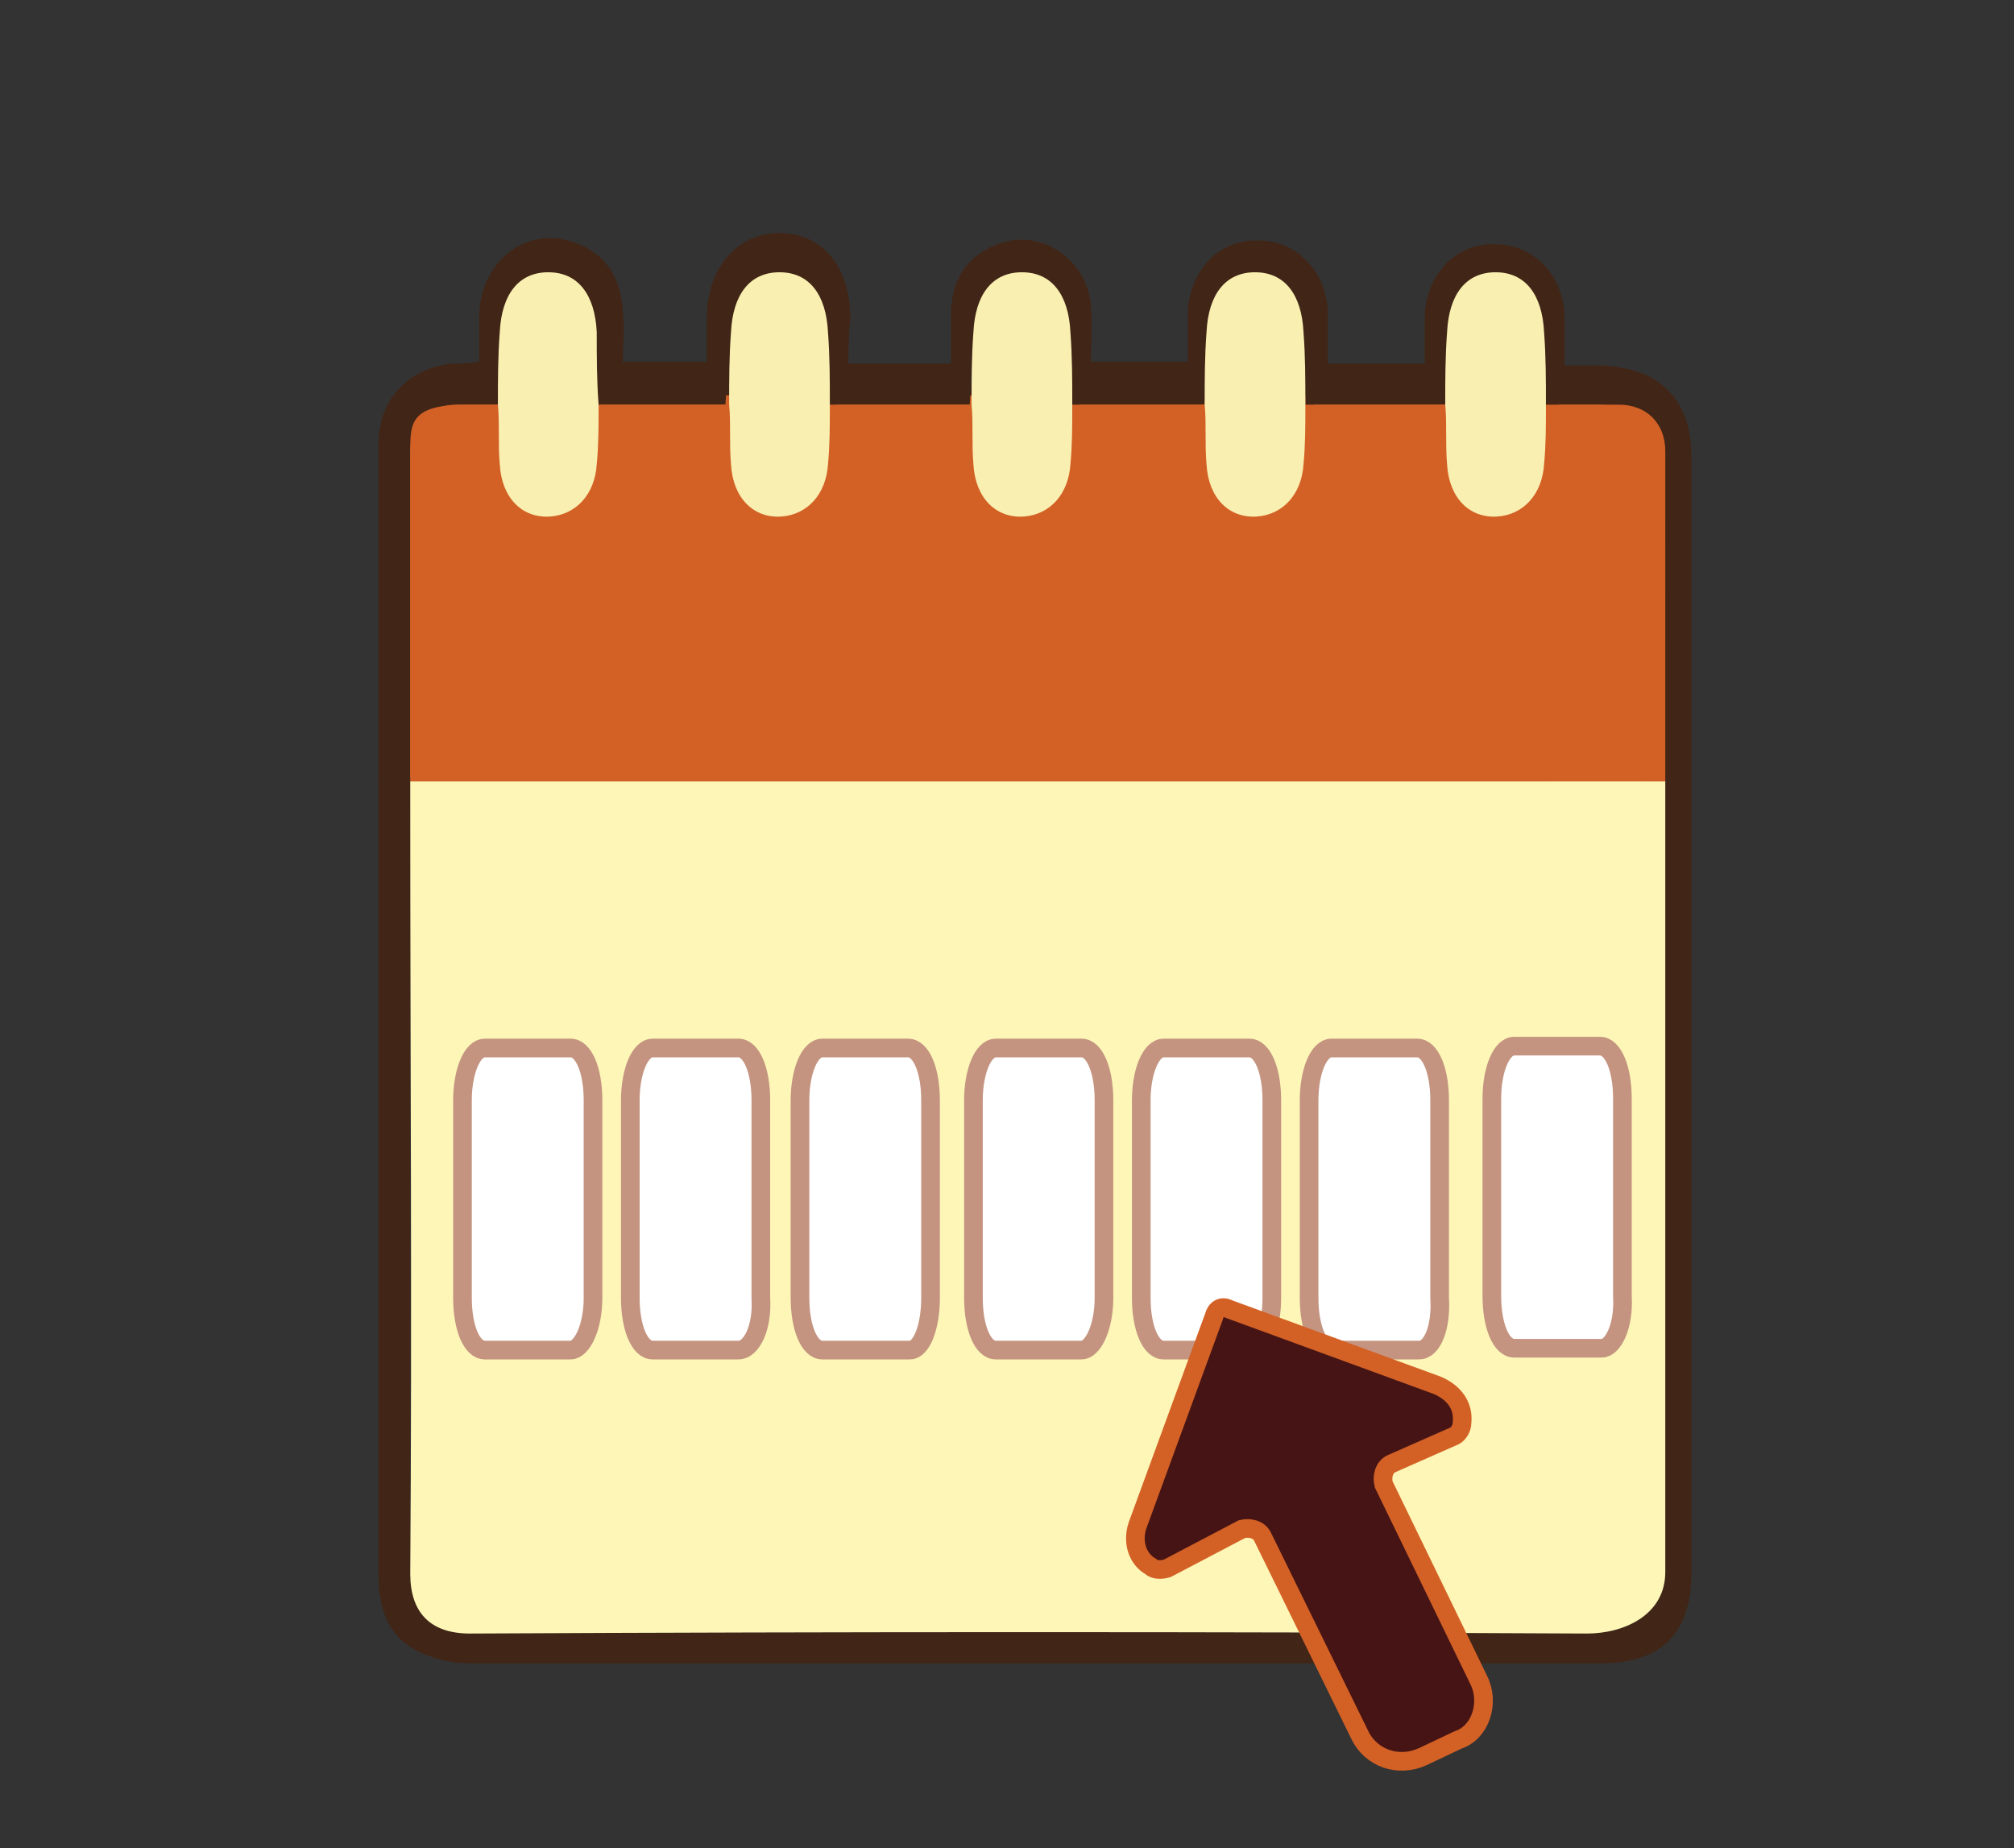
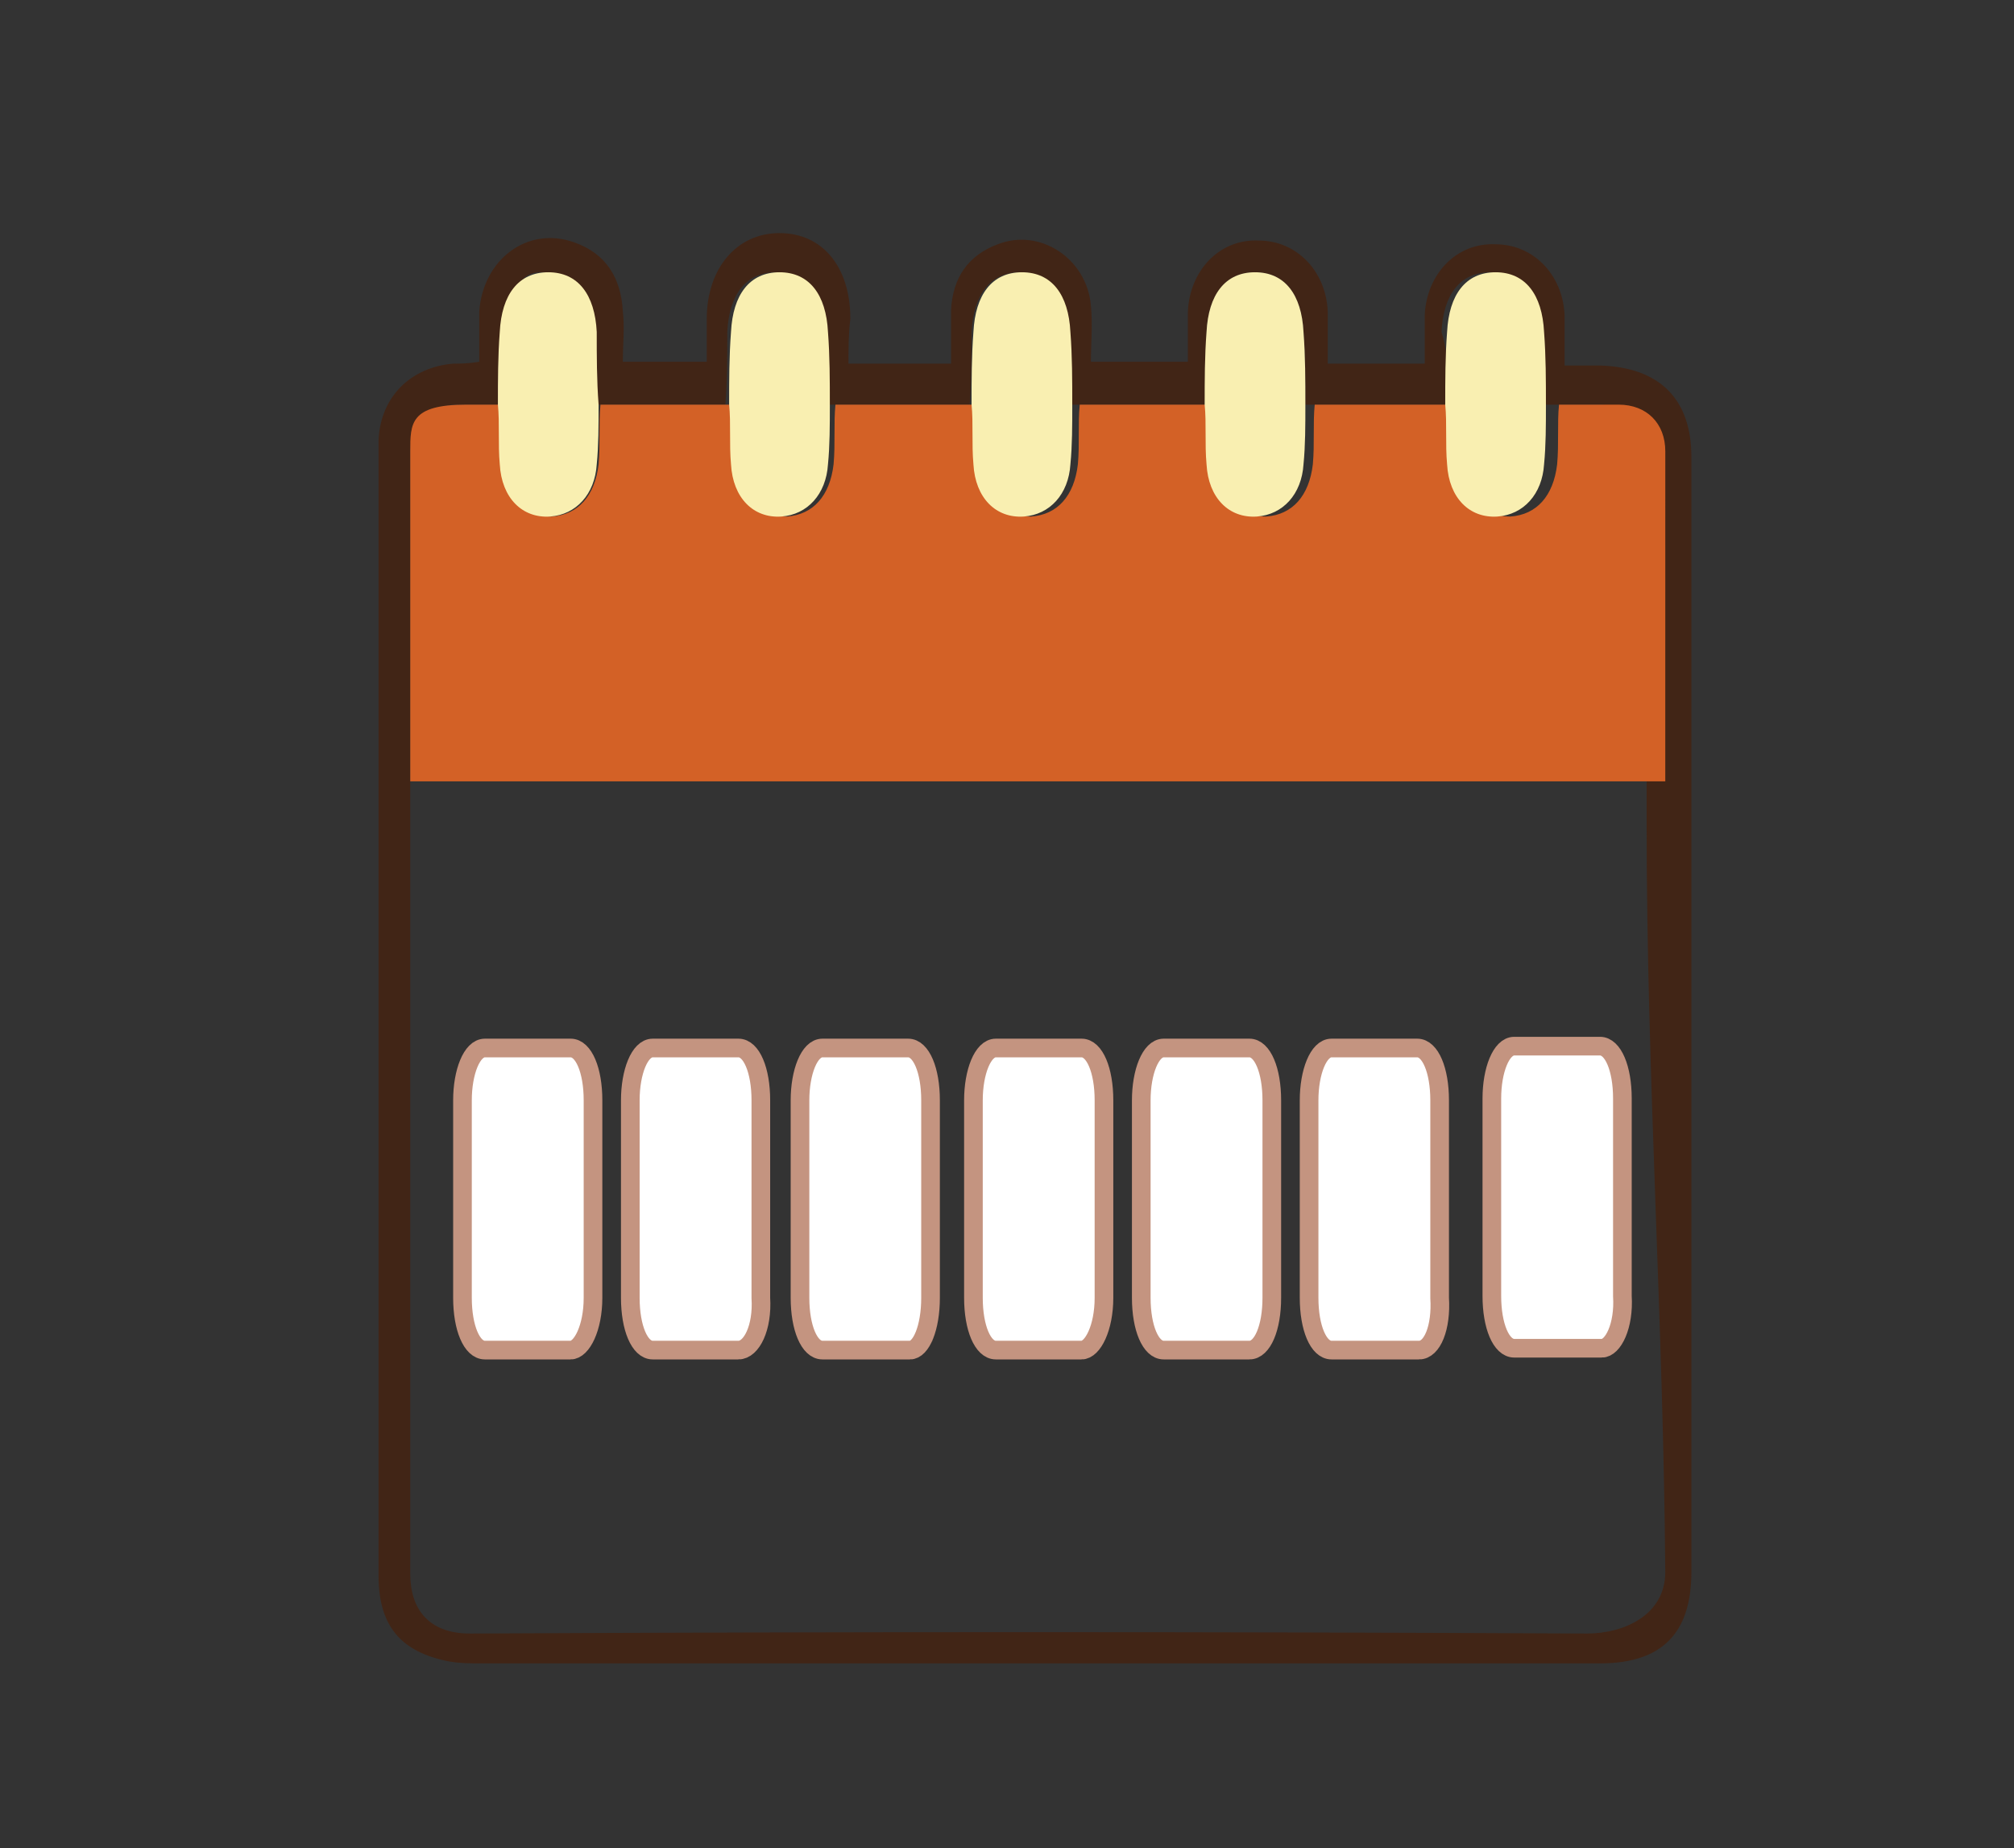
<svg xmlns="http://www.w3.org/2000/svg" xml:space="preserve" viewBox="0 0 108 99.1">
  <rect x="0" y="0" width="108" height="99.1" fill="#333333" stroke="none" />
  <style>.st0{fill:#412516}.st1{fill:#d36126}.st3{fill:#f9efb1}.st4{fill:#fff;stroke:#c49480;stroke-miterlimit:10}</style>
-   <path id="Calque_3" d="m24.9 26.7 1-6v-3.5l1.6-2.6 3-.7 1.6 1.4L34 27.7l5.1-4.6-.9-1.9.9-6 2.4-1.8 3 1.2 1.7 11.2 4.9-2.3 1-2.9V16l2.2-2.6 2.6 1.2.6 2.4L59 27.7l5.1-4.3v-5.9l1.5-2.9 3.1-.7 1.3 1.7 2.1 12.1 4.7-4.6v-7l2.2-2.7 3.9 1.2L85 30.1l-13.7 9.5z" class="st0" />
-   <path id="Calque_2" d="m20.3 41.7.9-20 2.1-.5h64.2l1.8 1.1.8 19.6z" class="st1" />
  <g id="Calque_1">
    <g id="Calque_1_00000018200453960590846250000010087205624226859197_">
      <path d="M45.5 19.5H51v-2.9c.1-1.7.9-2.9 2.5-3.5 2.3-.9 4.8.8 5 3.3.1 1 0 2 0 3h5.2v-2.7c.1-2.2 1.7-3.9 3.8-3.8 2 0 3.6 1.6 3.7 3.8v2.8h5.2v-2.6c.1-2.2 1.7-3.9 3.8-3.8 2 0 3.6 1.6 3.7 3.8v2.7h1.9c3.2.1 4.9 1.8 4.9 4.9v59.8c0 3.3-1.6 4.9-4.9 4.9h-60c-.6 0-1.1 0-1.7-.1-2.6-.5-3.8-1.9-3.8-4.6V23.6c.1-2.3 1.7-3.9 4-4.1.4 0 .8 0 1.4-.1v-2.7c.2-2.8 2.6-4.6 5.1-3.7 1.7.6 2.5 1.9 2.6 3.7.1.9 0 1.7 0 2.7h4.5v-2.3c0-2.7 1.6-4.6 3.9-4.6s3.8 1.8 3.8 4.6c-.1.8-.1 1.5-.1 2.4m32.2 2.2H70c0-1.3 0-2.6-.1-3.9-.1-2-1-3.2-2.6-3.2s-2.5 1.2-2.6 3.2c0 1.3 0 2.6-.1 3.9h-7.2c0-1.3 0-2.6-.1-3.9-.1-2-1-3.2-2.6-3.2s-2.5 1.2-2.6 3.2c0 1.3 0 2.6-.1 3.9h-7.7c0-1.3 0-2.6-.1-3.9-.1-2-1-3.2-2.6-3.2s-2.5 1.2-2.6 3.2c0 1.3 0 2.6-.1 3.9h-7.2c0-1.3 0-2.6-.1-3.9-.1-2-1-3.2-2.6-3.2s-1.4 1.8-1.5 3.8c0 1.3-.6 2-.7 3.3h-2.3c-1.5 0-2.5 1-2.5 2.5v60.2c0 1.9 1 3.2 3.2 3.2 20-.1 39.9-.1 59.9 0 2 0 4.2-1 4.2-3.3-.1-13.4-1-26.7-1-40.1v-20c0-1.5-1-2.4-2.5-2.5h-3.2c0-1.3 0-2.6-.1-3.9-.1-2-1-3.2-2.6-3.2s-2.5 1.2-2.6 3.2c.4 1.3.4 2.6.4 3.9" class="st0" />
-       <path d="M89.3 41.9c0 .8 0-.8 0 0v42.4c0 2.3-2.2 3.3-4.2 3.3-20-.1-39.9-.1-59.9 0-2.2 0-3.2-1.2-3.2-3.2.1-13.8 0-27.6 0-41.4v-1.1z" style="fill:#fdf6b7" />
      <path d="M89.3 41.9H22V24.2c0-1.5 0-2.5 3-2.5h1.8c0 1.1 0 2.2.1 3.2.1 1.7 1.2 2.8 2.7 2.8 1.4-.1 2.3-1.1 2.5-2.8.1-1.1 0-2.2.1-3.2h7.2c0 1.1 0 2.2.1 3.2.1 1.7 1.2 2.8 2.7 2.8 1.4-.1 2.3-1.1 2.5-2.8.1-1.1 0-2.2.1-3.2h7.7c0 1.1 0 2.2.1 3.2.1 1.7 1.2 2.8 2.7 2.8 1.4-.1 2.3-1.1 2.5-2.8.1-1.1 0-2.2.1-3.2h7.2c0 1.1 0 2.2.1 3.2.1 1.7 1.2 2.8 2.7 2.8 1.4-.1 2.3-1.1 2.5-2.8.1-1.1 0-2.2.1-3.2h7.7c0 1.1 0 2.2.1 3.2.1 1.7 1.2 2.8 2.7 2.8 1.4-.1 2.3-1.1 2.5-2.8.1-1.1 0-2.2.1-3.2h3.2c1.5 0 2.5 1 2.5 2.5z" class="st1" />
      <path d="M32.1 21.7c0 1.1 0 2.2-.1 3.2-.1 1.6-1.1 2.7-2.5 2.8-1.5.1-2.6-1-2.7-2.8-.1-1.1 0-2.2-.1-3.2 0-1.3 0-2.6.1-3.9.1-2 1-3.2 2.6-3.2s2.5 1.2 2.6 3.2c0 1.3 0 2.6.1 3.9M44.5 21.7c0 1.1 0 2.2-.1 3.2-.1 1.6-1.1 2.7-2.5 2.8-1.5.1-2.6-1-2.7-2.8-.1-1.1 0-2.2-.1-3.2 0-1.3 0-2.6.1-3.9.1-2 1-3.2 2.6-3.2s2.5 1.2 2.6 3.2c.1 1.3.1 2.6.1 3.9M57.5 21.7c0 1.1 0 2.2-.1 3.2-.1 1.6-1.1 2.7-2.5 2.8-1.5.1-2.6-1-2.7-2.8-.1-1.1 0-2.2-.1-3.2 0-1.3 0-2.6.1-3.9.1-2 1-3.2 2.6-3.2s2.5 1.2 2.6 3.2c.1 1.3.1 2.6.1 3.9M70 21.7c0 1.1 0 2.2-.1 3.2-.1 1.6-1.1 2.7-2.5 2.8-1.5.1-2.6-1-2.7-2.8-.1-1.1 0-2.2-.1-3.2 0-1.3 0-2.6.1-3.9.1-2 1-3.2 2.6-3.2s2.5 1.2 2.6 3.2c.1 1.3.1 2.6.1 3.9M82.9 21.7c0 1.1 0 2.2-.1 3.2-.1 1.6-1.1 2.7-2.5 2.8-1.5.1-2.6-1-2.7-2.8-.1-1.1 0-2.2-.1-3.2 0-1.3 0-2.6.1-3.9.1-2 1-3.2 2.6-3.2s2.5 1.2 2.6 3.2c.1 1.3.1 2.6.1 3.9" class="st3" />
      <path d="M30.6 72.4H26c-.7 0-1.2-1.2-1.2-2.8V59c0-1.5.5-2.8 1.2-2.8h4.6c.7 0 1.2 1.2 1.2 2.8v10.6c0 1.6-.6 2.8-1.2 2.8zM39.6 72.4H35c-.7 0-1.2-1.2-1.2-2.8V59c0-1.5.5-2.8 1.2-2.8h4.6c.7 0 1.2 1.2 1.2 2.8v10.6c.1 1.6-.5 2.8-1.2 2.8zM48.8 72.4h-4.7c-.7 0-1.2-1.2-1.2-2.8V59c0-1.5.5-2.8 1.2-2.8h4.6c.7 0 1.2 1.2 1.2 2.8v10.6c0 1.6-.5 2.8-1.1 2.8zM58 72.4h-4.6c-.7 0-1.2-1.2-1.2-2.8V59c0-1.5.5-2.8 1.2-2.8H58c.7 0 1.2 1.2 1.2 2.8v10.6c0 1.6-.6 2.8-1.2 2.8zM67 72.4h-4.6c-.7 0-1.2-1.2-1.2-2.8V59c0-1.5.5-2.8 1.2-2.8H67c.7 0 1.2 1.2 1.2 2.8v10.6c0 1.6-.5 2.8-1.2 2.8zM76.1 72.4h-4.7c-.7 0-1.2-1.2-1.2-2.8V59c0-1.5.5-2.8 1.2-2.8H76c.7 0 1.2 1.2 1.2 2.8v10.6c.1 1.6-.4 2.8-1.1 2.8zM85.9 72.3h-4.7c-.7 0-1.2-1.2-1.2-2.8V58.9c0-1.5.5-2.8 1.2-2.8h4.6c.7 0 1.2 1.2 1.2 2.8v10.6c.1 1.6-.5 2.8-1.1 2.8z" class="st4" />
    </g>
-     <path id="Calque_2_00000010296111327383680380000000334294522766741171_" d="m79.3 90.1-5.1-10.5c-.1-.4 0-.9.4-1.1L78 77c.2-.1.4-.4.4-.7.1-.9-.4-1.6-1.3-2l-11.2-4.1c-.4-.2-.7 0-.8.4L61 81.8c-.3.9 0 1.8.7 2.2.2.2.6.2.9.1l4-2.1c.4-.1.9 0 1.1.4L72.9 93c.6 1.3 2.1 1.8 3.4 1.2l1.9-.9c1.2-.4 1.7-2 1.1-3.2z" style="fill:#461414;stroke:#d36126;stroke-miterlimit:10" />
  </g>
</svg>